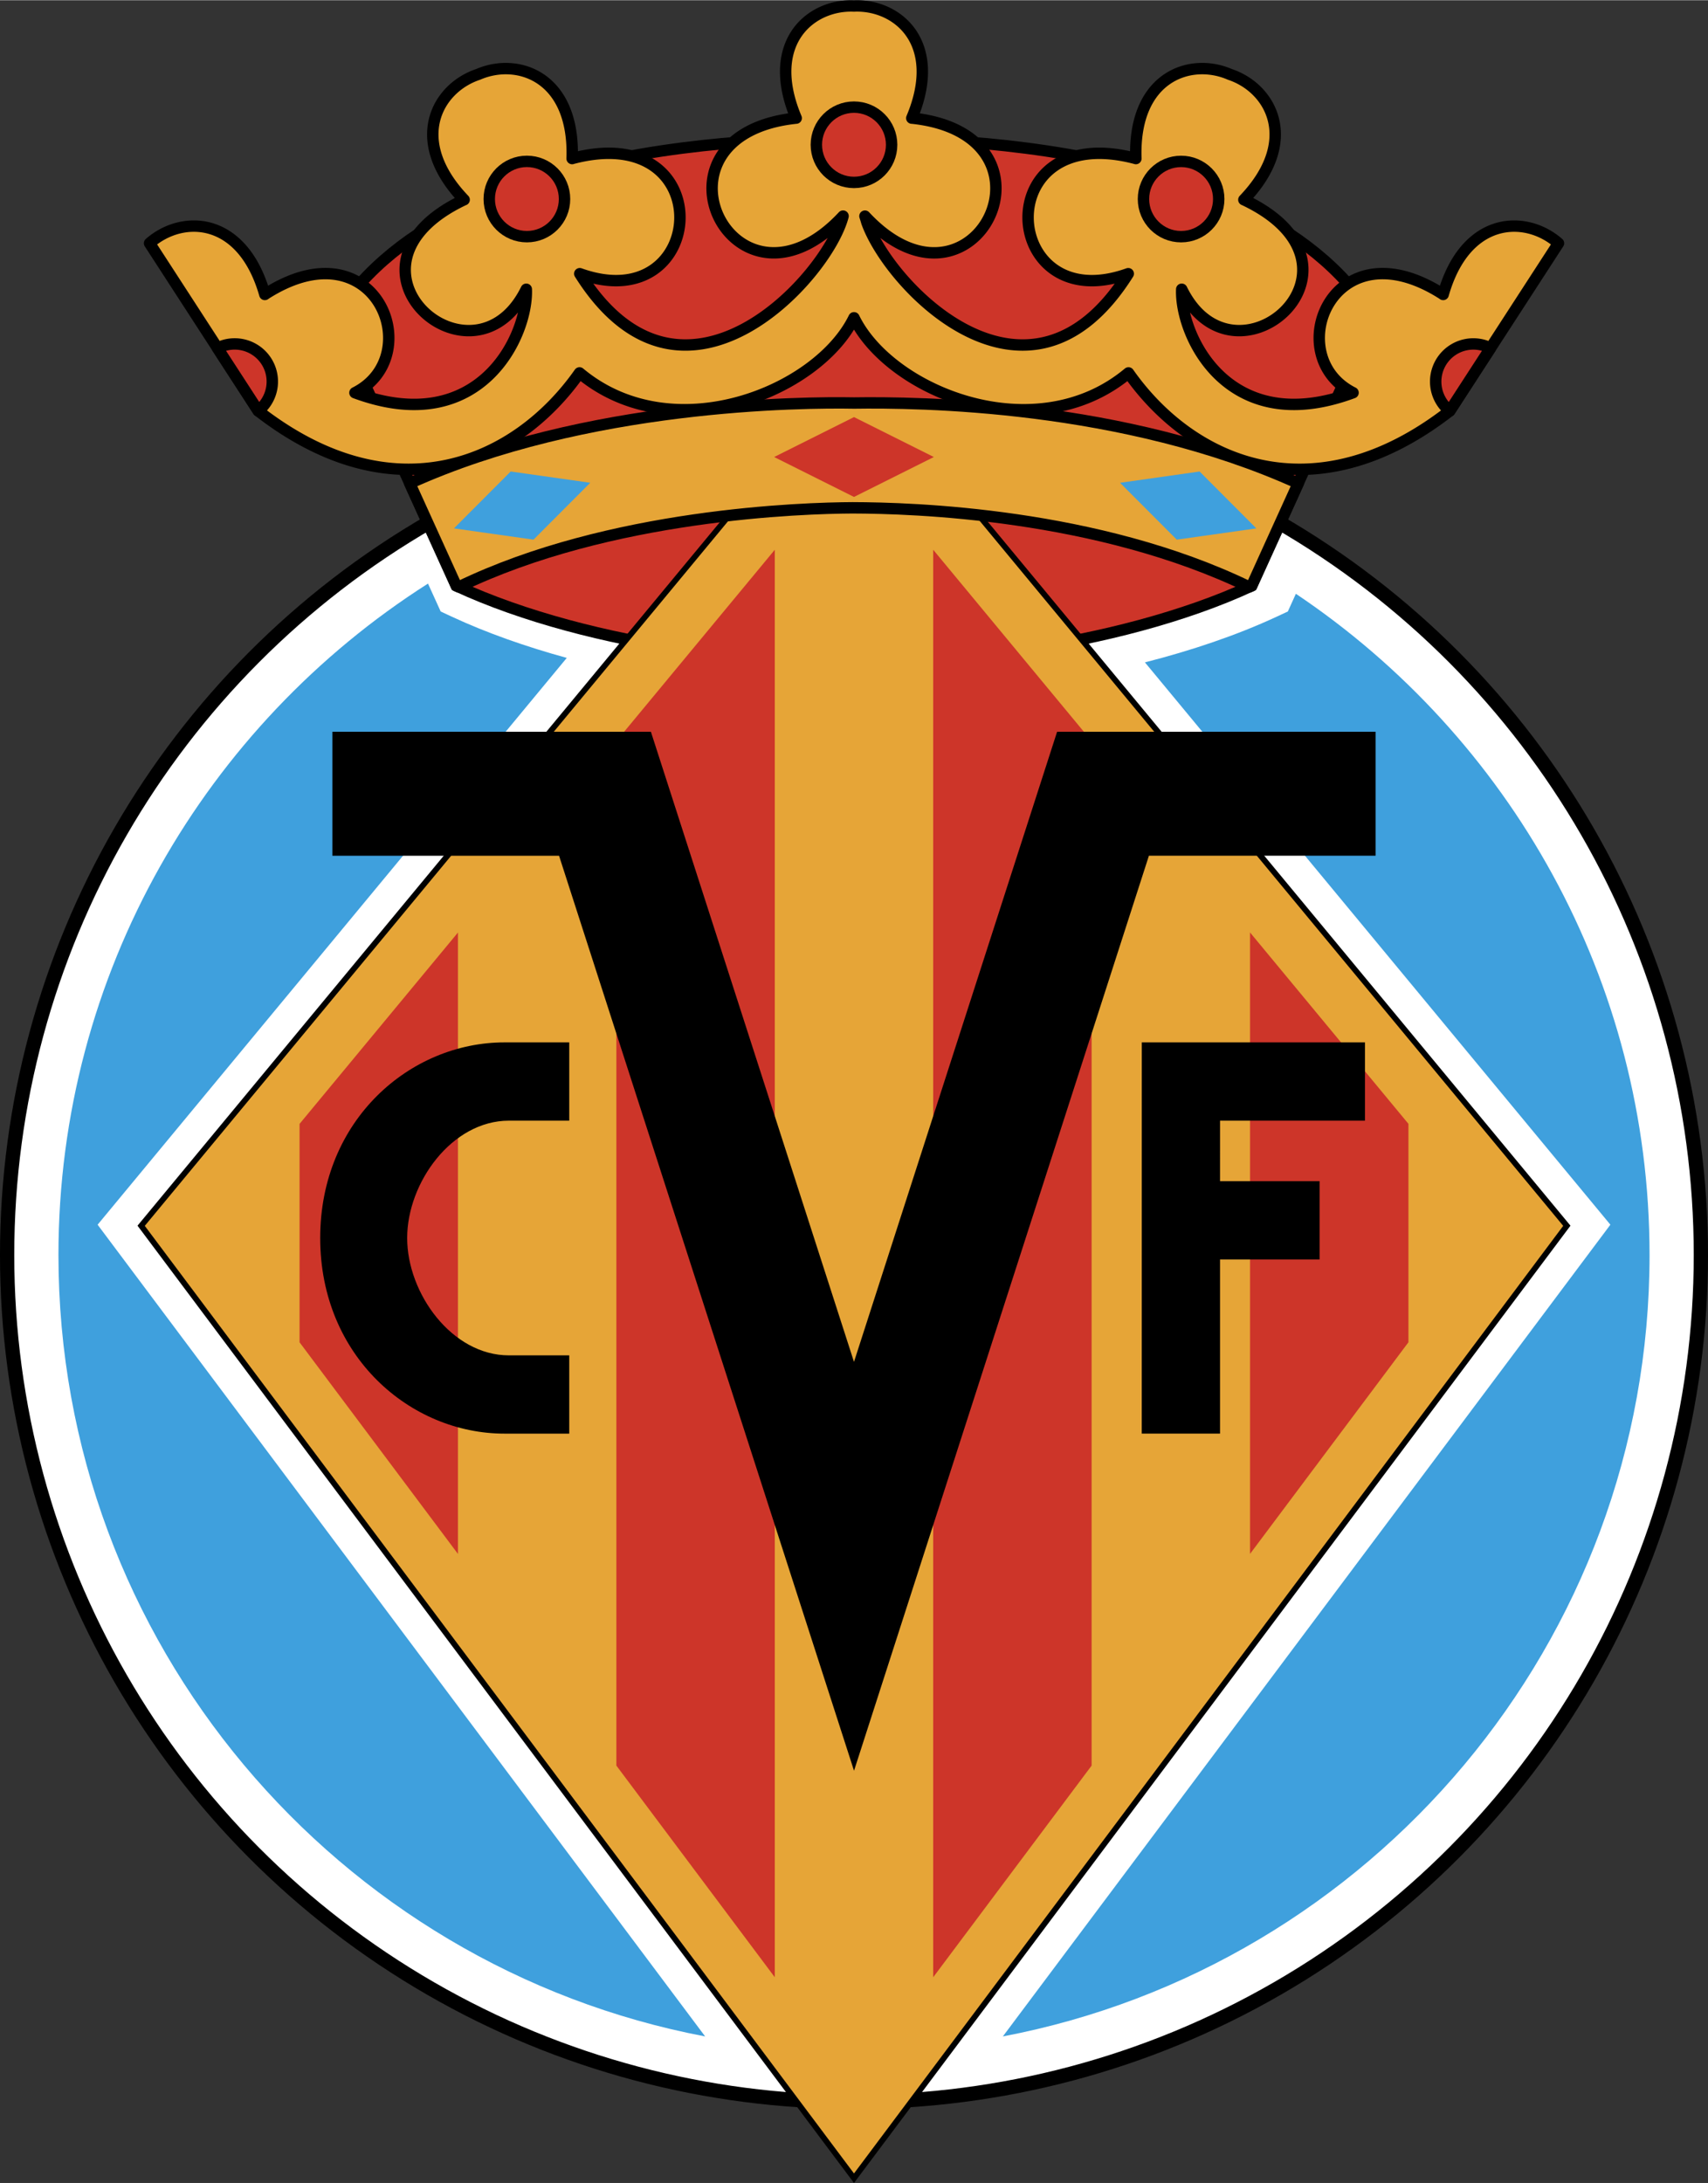
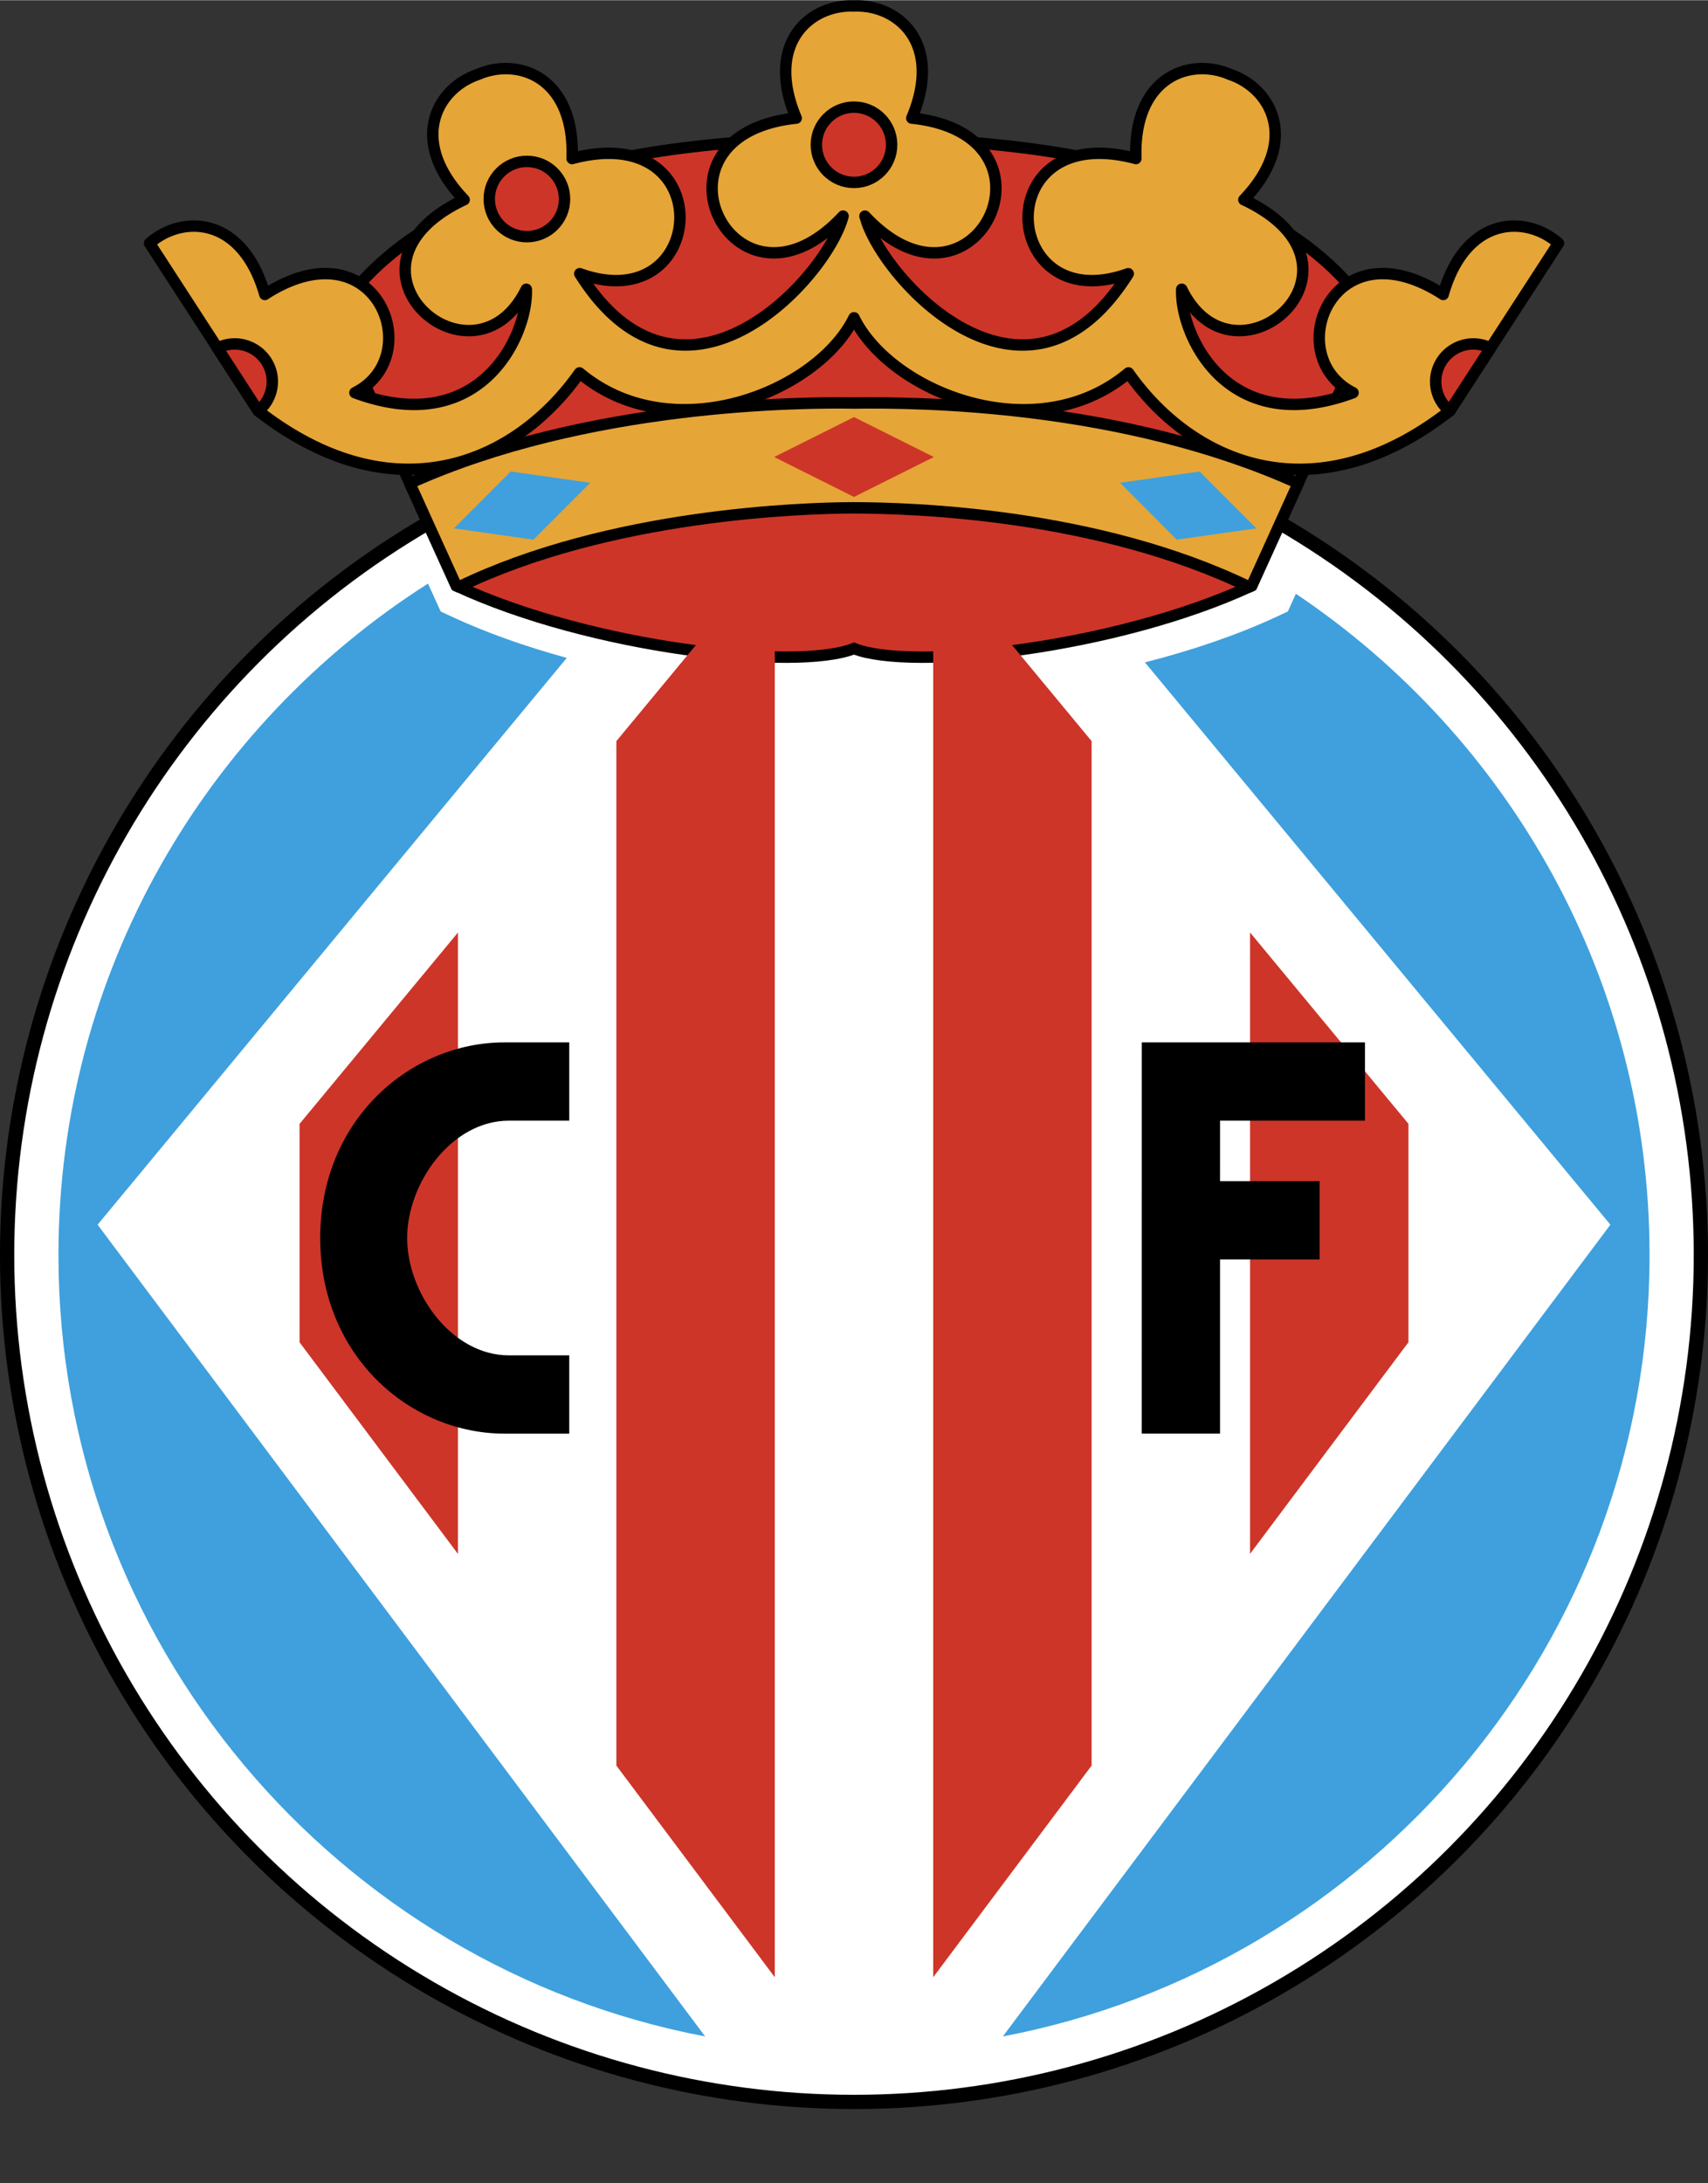
<svg xmlns="http://www.w3.org/2000/svg" width="1956" height="2500" viewBox="0 0 167.314 213.803">
  <rect x="0" y="0" width="167.314" height="213.803" fill="#333333" stroke="none" />
  <circle cx="83.657" cy="122.906" r="82.959" fill="#fff" stroke="#000" stroke-width="1.397" />
  <path d="M83.657 13.637c0-.001-38.956-1.9-50.874 17.465L44.7 57.358c13.22 6.145 33.33 8.379 38.955 6.146 5.623 2.235 25.734 0 38.956-6.145l11.918-26.256c-11.913-19.357-50.842-17.467-50.872-17.466z" fill="#cd3529" stroke="#000" stroke-width="1.117" />
-   <path fill="#e6a537" stroke="#000" stroke-width=".559" d="M92.038 45.813l61.448 74.23-69.83 93.294-69.829-93.294 61.198-73.927z" />
  <g fill="#cd3529">
    <path d="M122.451 152.184l15.519-20.732v-21.393l-15.519-18.747zM91.415 193.652l15.519-20.732V72.572L91.415 53.826zM60.379 172.92l15.519 20.732V53.827L60.379 72.572zM29.344 131.458l15.518 20.732V91.318l-15.518 18.745z" />
  </g>
  <g fill="#3fa0dd">
    <path d="M9.562 119.94l1.683-2.033L55.521 64.42c-3.953-1.084-7.8-2.429-11.227-4.022l-1.126-.523-.513-1.13-.729-1.604c-21.738 13.843-36.2 38.14-36.2 65.766 0 37.986 27.326 69.693 63.349 76.542l-57.932-77.397-1.581-2.112zM161.588 122.907c0-26.966-13.77-50.77-34.645-64.767l-.275.605-.513 1.131-1.126.523c-3.901 1.813-8.347 3.306-12.873 4.459l43.912 53.047 1.683 2.033-1.582 2.113-57.931 77.397c36.023-6.847 63.35-38.555 63.35-76.541z" />
  </g>
  <path d="M55.763 109.749H49.85c-5.584 0-9.964 6.075-9.964 11.494s4.38 11.494 9.964 11.494h5.913v7.667h-6.351c-9.198 0-18.045-7.558-18.045-19.161 0-11.604 8.848-19.162 18.045-19.162h6.351v7.668zM133.711 109.748v-7.668h-21.862l-.004 38.323h7.668v-17.061h9.752v-7.668h-9.752l.001-5.926z" />
-   <path d="M103.552 71.656l-19.896 61.72-19.895-61.723-31.199.003v12.146h22.203l28.894 89.621 28.888-89.626h22.204V71.656z" />
  <g>
    <circle cx="83.657" cy="14.157" r="3.687" fill="none" stroke="#fffffd" stroke-width="0" stroke-linejoin="round" />
    <path d="M83.653 39.454c-4.982-.09-26.252.037-43.515 7.866l4.559 10.044c.08.037.164.072.244.109 14.773-7.164 33.733-7.732 38.604-7.754v.001c5.82.014 23.948.54 38.826 7.754.081-.038.164-.072.245-.109l4.559-10.043c-17.168-7.788-37.301-7.956-43.522-7.868z" fill="#e6a537" stroke="#000" stroke-width="1.117" stroke-linejoin="round" />
    <path d="M141.372 28.82v-.006c-10.87-7.008-15.979 6.029-8.829 9.631-12.296 4.564-16.97-5.666-16.783-10.135 5.213 10.614 19.924-2.235 6.092-8.769l-.004.002c5.537-5.793 2.661-10.94-1.377-12.28l.001-.001c-3.903-1.688-9.477.238-9.204 8.247l-.002-.004c-14.587-3.881-13.313 15.81-.744 11.282-9.71 15.461-23.337 1.355-25.608-5.039-.062-.218-.123-.42-.184-.599 5.006 5.368 9.764 3.952 11.795.766 2.302-3.612 1.104-9.499-7.203-10.369l-.004.003C92.427 4.164 87.907.379 83.657.565v.001a6.815 6.815 0 0 0-3.115.599c-2.918 1.331-4.879 4.844-2.548 10.383l-.001-.001c-1.466.153-2.711.462-3.754.889-8.693 3.548-3.389 15.167 4.441 11.652 1.253-.562 2.57-1.511 3.905-2.942l-.004.017c-1.583 6.054-15.77 21.575-25.788 5.623 12.569 4.527 13.843-15.163-.745-11.282l-.002.005c.274-8.01-5.299-9.935-9.203-8.247v.001c-4.037 1.339-6.913 6.486-1.376 12.28l-.004-.002c-13.832 6.534.878 19.383 6.092 8.769.187 4.47-4.487 14.699-16.784 10.136 7.152-3.604 2.042-16.639-8.828-9.631v.005c-2.203-7.705-8.098-7.823-11.292-5.016l10.648 16.424c13.408 10.428 25.326 5.028 31.471-3.725 9.124 7.635 23.348 1.863 26.888-5.397 3.538 7.262 17.764 13.034 26.889 5.399 6.146 8.752 18.063 14.152 31.471 3.724l10.649-16.424c-3.197-2.808-9.093-2.69-11.295 5.015z" fill="#e6a537" stroke="#000" stroke-width="1.117" stroke-linejoin="round" />
    <g fill="#cd3529" stroke="#000" stroke-width="1.117" stroke-linejoin="round">
      <circle cx="51.614" cy="19.472" r="3.687" />
      <path d="M25.862 35.044a3.688 3.688 0 0 0-4.557-.971l3.991 6.154a3.685 3.685 0 0 0 .566-5.183z" />
      <circle cx="83.656" cy="14.159" r="3.687" />
-       <circle cx="115.699" cy="19.474" r="3.686" />
      <path d="M141.451 35.046a3.688 3.688 0 0 1 4.557-.972l-3.992 6.156v-.001a3.686 3.686 0 0 1-.565-5.183z" />
    </g>
    <path fill="#cd3529" d="M91.478 44.743l-7.821-3.911-7.821 3.911 7.821 3.91z" />
    <g fill="#3fa0dd">
      <path d="M57.819 47.266l-7.791-1.104-5.559 5.571 7.792 1.104zM109.719 47.268l7.792-1.105 5.558 5.571-7.792 1.104z" />
    </g>
  </g>
</svg>